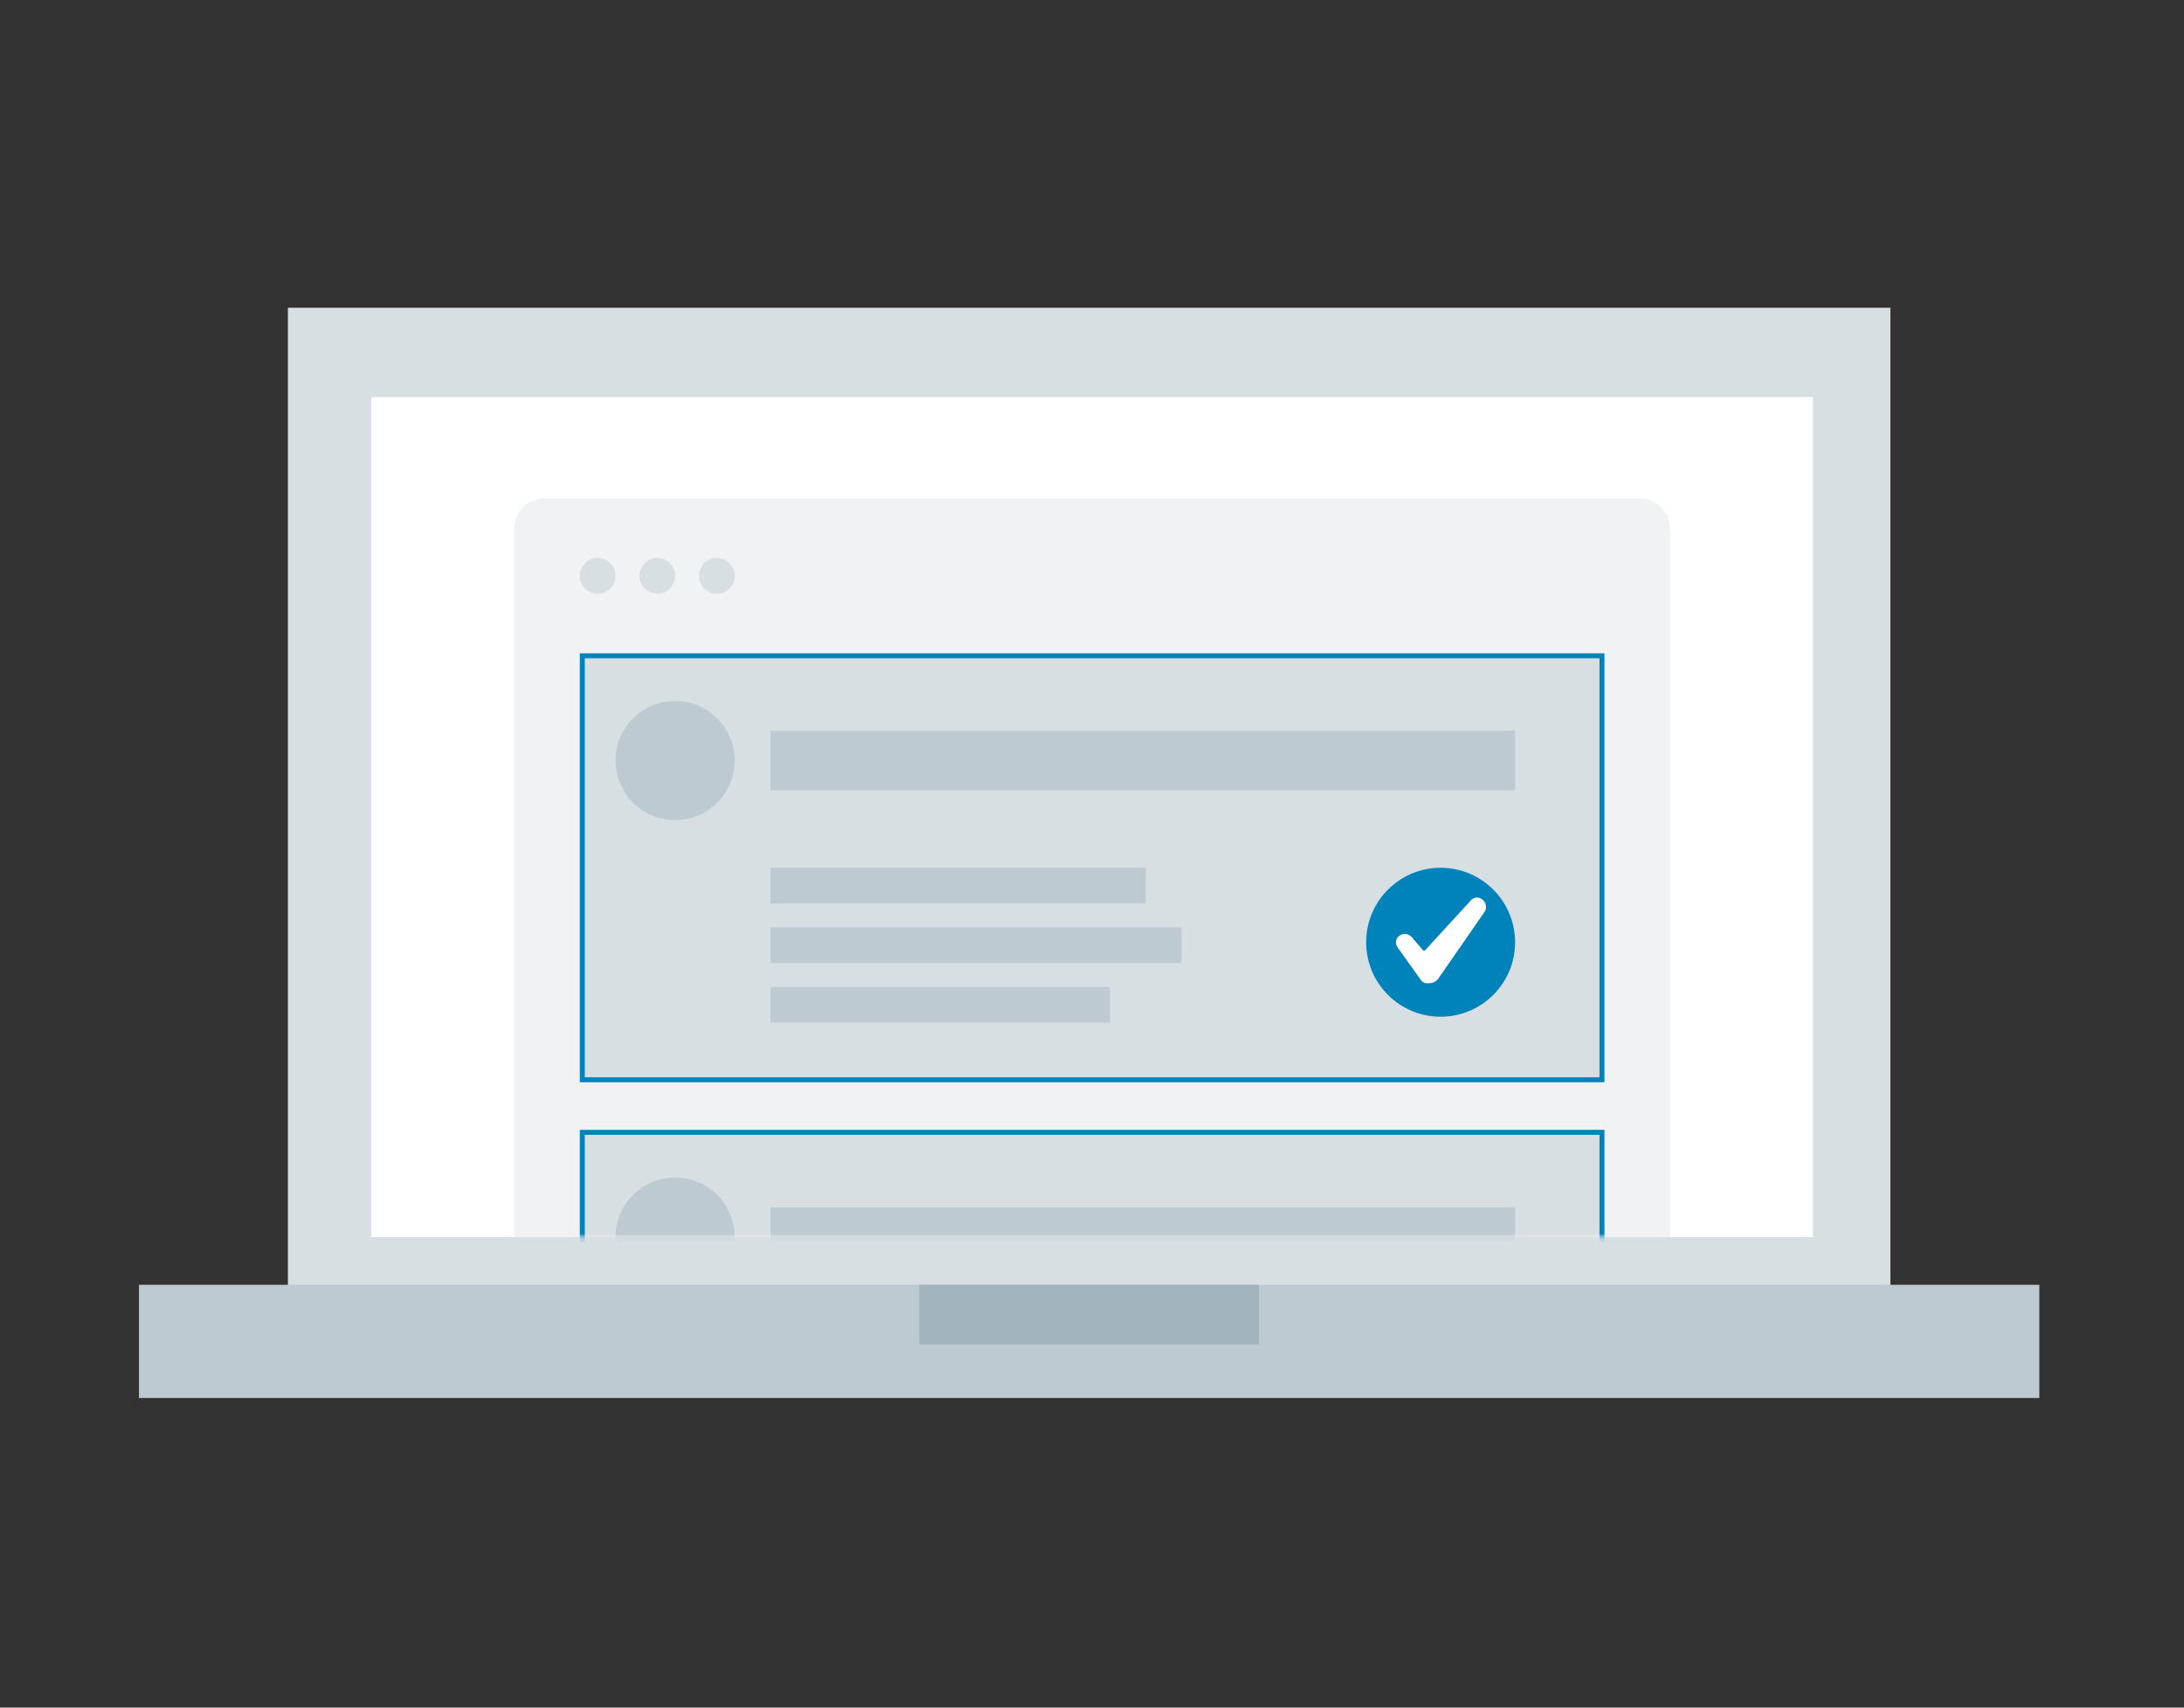
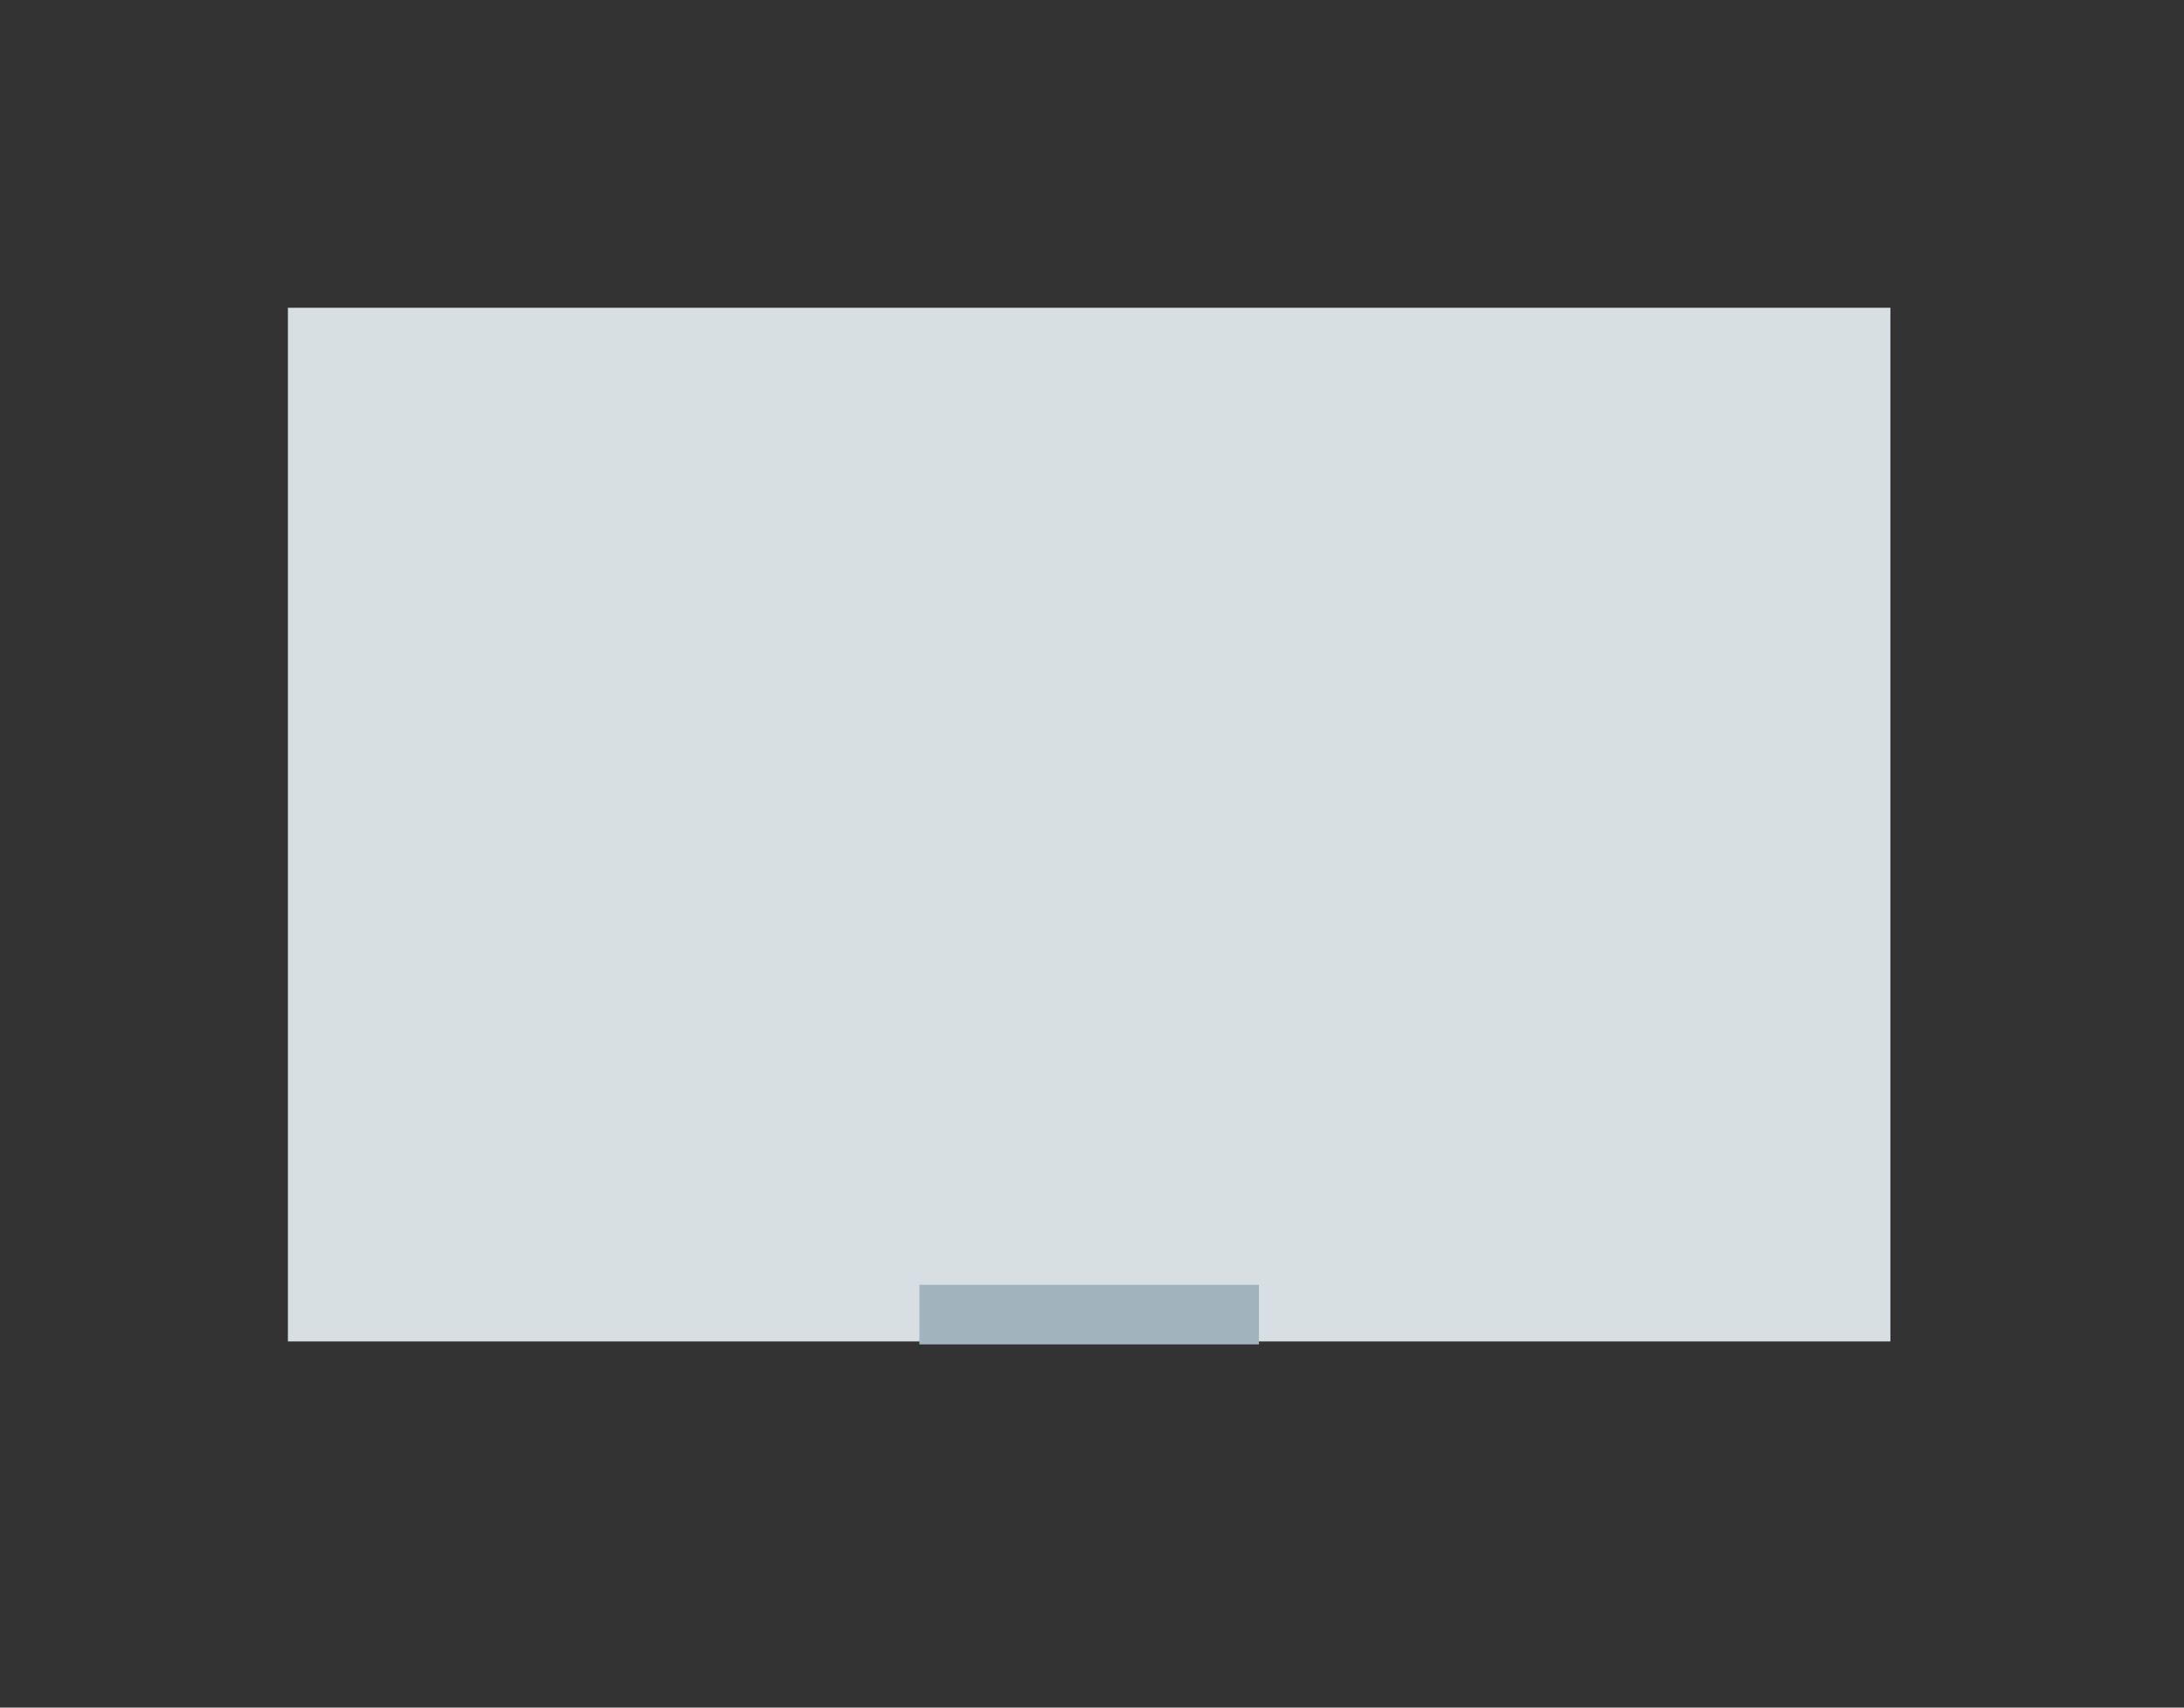
<svg xmlns="http://www.w3.org/2000/svg" xmlns:xlink="http://www.w3.org/1999/xlink" width="440px" height="344px" viewBox="0 0 440 344" version="1.1">
  <rect x="0" y="0" width="440" height="344" fill="#333333" stroke="none" />
  <title>laptop</title>
  <desc>Created with Sketch.</desc>
  <defs>
-     <path d="M6.61,0.405 L227.443,0.405 C230.756,0.405 233.443,3.092 233.443,6.405 L233.443,149.226 L0.61,149.226 L0.61,6.405 C0.61,3.092 3.297,0.405 6.61,0.405 Z" id="path-1" />
-   </defs>
+     </defs>
  <g id="laptop" stroke="none" stroke-width="1" fill="none" fill-rule="evenodd">
    <g id="Group-3" transform="translate(28, 62)">
      <rect id="Rectangle-2-Copy-3" fill="#D8DFE3" x="30.004" y="0" width="322.845" height="208.229" />
-       <rect id="Rectangle-2-Copy-4" fill="#BDCAD0" x="0" y="196.827" width="382.853" height="22.803" />
      <rect id="Rectangle-2-Copy-5" fill="#A1B3BC" x="157.222" y="196.827" width="68.409" height="12.002" />
-       <rect id="Rectangle-4-Copy" fill="#FFFFFF" x="46.806" y="18.002" width="290.44" height="169.223" />
      <g id="Group-4" transform="translate(75, 38)">
        <mask id="mask-2" fill="white">
          <use xlink:href="#path-1" />
        </mask>
        <use id="Mask" fill="#F0F2F4" xlink:href="#path-1" />
        <g mask="url(#mask-2)">
          <g transform="translate(13, 127)">
            <rect id="Rectangle-5-Copy" stroke="#0083BB" stroke-width="1" fill="#D8DFE3" x="1.312" y="1.11" width="205.429" height="85.412" />
            <circle id="Oval-2-Copy-2" stroke="none" fill="#BDCAD0" cx="20.015" cy="22.213" r="12.002" />
            <circle id="Oval-2-Copy-3" stroke="none" fill="#0083BB" cx="174.236" cy="58.818" r="15.002" />
            <rect id="Rectangle-6-Copy-4" stroke="none" fill="#BDCAD0" x="39.218" y="16.212" width="150.021" height="12.002" />
            <rect id="Rectangle-6-Copy-5" stroke="none" fill="#BDCAD0" x="39.218" y="43.816" width="75.61" height="7.201" />
            <rect id="Rectangle-6-Copy-6" stroke="none" fill="#BDCAD0" x="39.218" y="55.817" width="82.811" height="7.201" />
            <rect id="Rectangle-6-Copy-7" stroke="none" fill="#BDCAD0" x="39.218" y="67.819" width="68.409" height="7.201" />
            <path d="M182.845,50.394 L182.754,50.302 C182.432,49.982 181.996,49.808 181.544,49.817 C181.091,49.826 180.663,50.02 180.356,50.354 L171.077,60.475 L170.895,60.553 L170.717,60.47 L168.415,57.782 C168.082,57.395 167.604,57.164 167.093,57.143 C166.581,57.123 166.085,57.318 165.723,57.679 C165.147,58.256 165.072,59.164 165.546,59.827 L170.295,66.477 C170.565,66.856 171,67.078 171.465,67.078 L171.879,67.078 C172.66,67.078 173.391,66.697 173.834,66.056 L183.056,52.736 C183.56,52.008 183.47,51.021 182.845,50.394" id="Fill-1" stroke="none" fill="#FFFFFF" />
          </g>
        </g>
        <g mask="url(#mask-2)">
          <g transform="translate(13, 31)">
-             <rect id="Rectangle-5-Copy" stroke="#0083BB" stroke-width="1" fill="#D8DFE3" x="1.312" y="1.11" width="205.429" height="85.412" />
            <circle id="Oval-2-Copy-2" stroke="none" fill="#BDCAD0" cx="20.015" cy="22.213" r="12.002" />
            <circle id="Oval-2-Copy-3" stroke="none" fill="#0083BB" cx="174.236" cy="58.818" r="15.002" />
            <rect id="Rectangle-6-Copy-4" stroke="none" fill="#BDCAD0" x="39.218" y="16.212" width="150.021" height="12.002" />
            <rect id="Rectangle-6-Copy-5" stroke="none" fill="#BDCAD0" x="39.218" y="43.816" width="75.61" height="7.201" />
            <rect id="Rectangle-6-Copy-6" stroke="none" fill="#BDCAD0" x="39.218" y="55.817" width="82.811" height="7.201" />
            <rect id="Rectangle-6-Copy-7" stroke="none" fill="#BDCAD0" x="39.218" y="67.819" width="68.409" height="7.201" />
            <path d="M182.845,50.394 L182.754,50.302 C182.432,49.982 181.996,49.808 181.544,49.817 C181.091,49.826 180.663,50.02 180.356,50.354 L171.077,60.475 L170.895,60.553 L170.717,60.47 L168.415,57.782 C168.082,57.395 167.604,57.164 167.093,57.143 C166.581,57.123 166.085,57.318 165.723,57.679 C165.147,58.256 165.072,59.164 165.546,59.827 L170.295,66.477 C170.565,66.856 171,67.078 171.465,67.078 L171.879,67.078 C172.66,67.078 173.391,66.697 173.834,66.056 L183.056,52.736 C183.56,52.008 183.47,51.021 182.845,50.394" id="Fill-1" stroke="none" fill="#FFFFFF" />
          </g>
        </g>
      </g>
-       <circle id="Oval-Copy-3" fill="#D8DFE3" cx="92.413" cy="54.007" r="3.6" />
      <circle id="Oval-Copy-4" fill="#D8DFE3" cx="104.414" cy="54.007" r="3.6" />
      <circle id="Oval-Copy-5" fill="#D8DFE3" cx="116.416" cy="54.007" r="3.6" />
    </g>
  </g>
</svg>